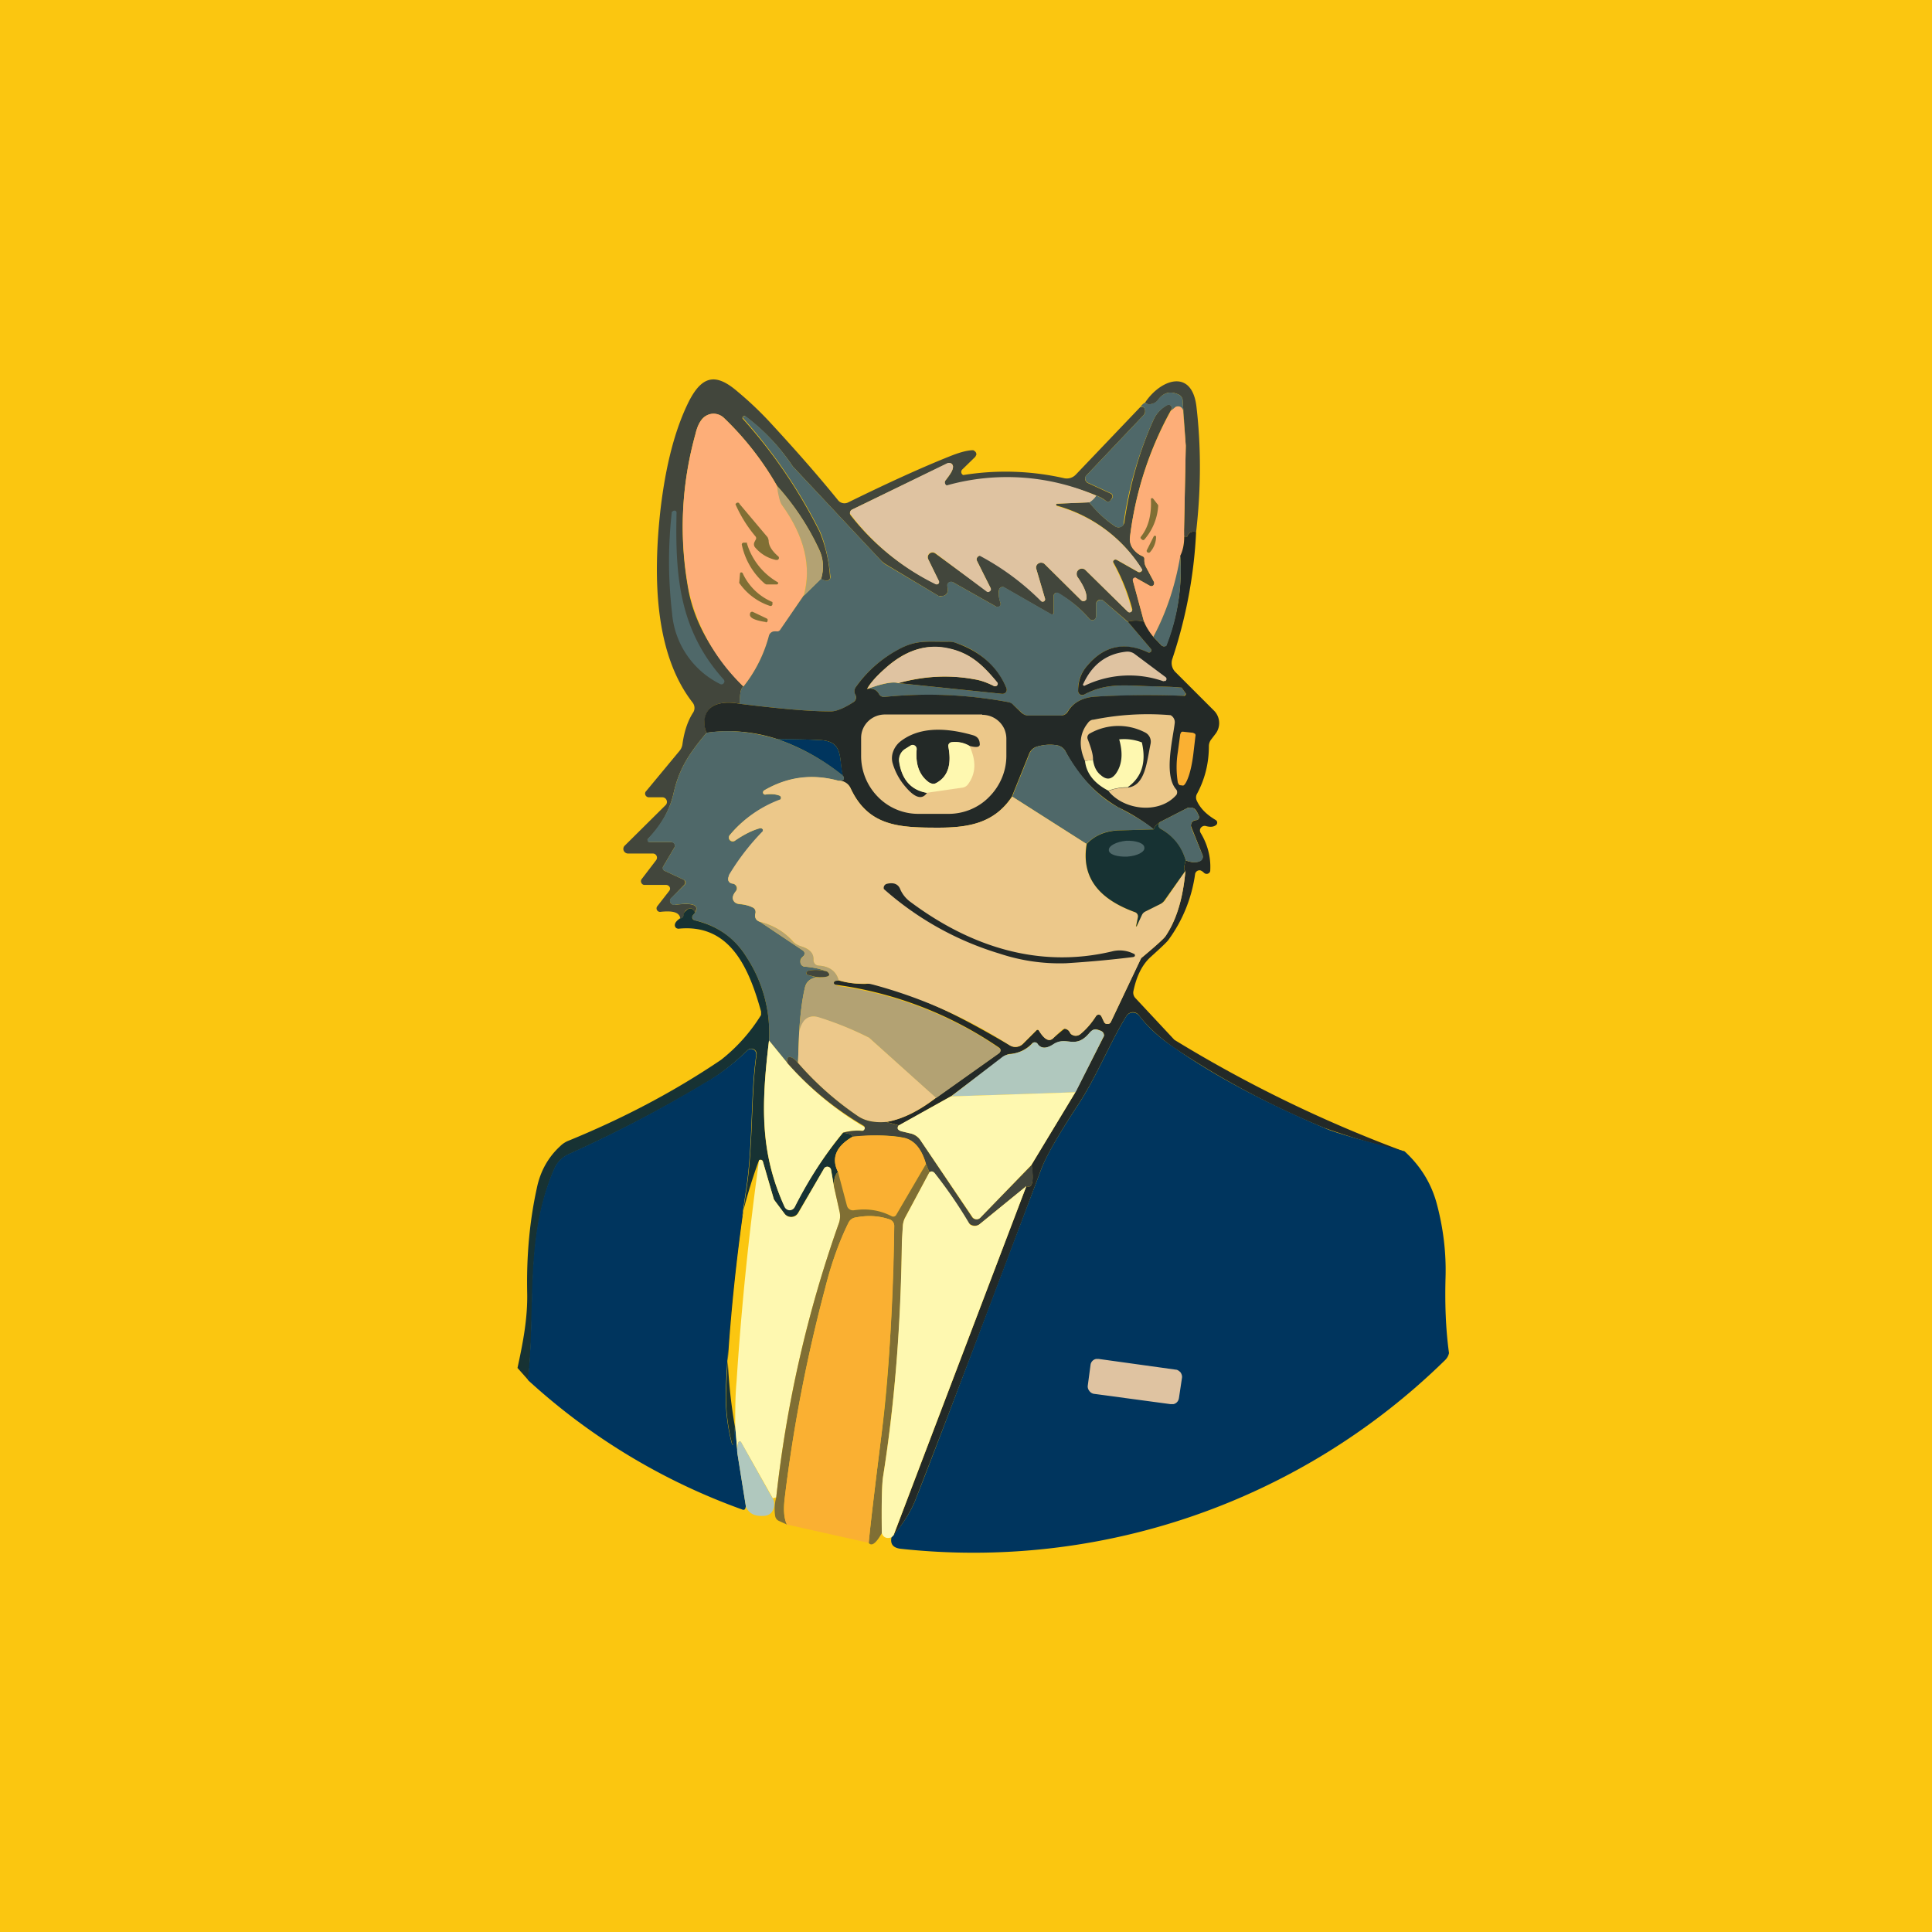
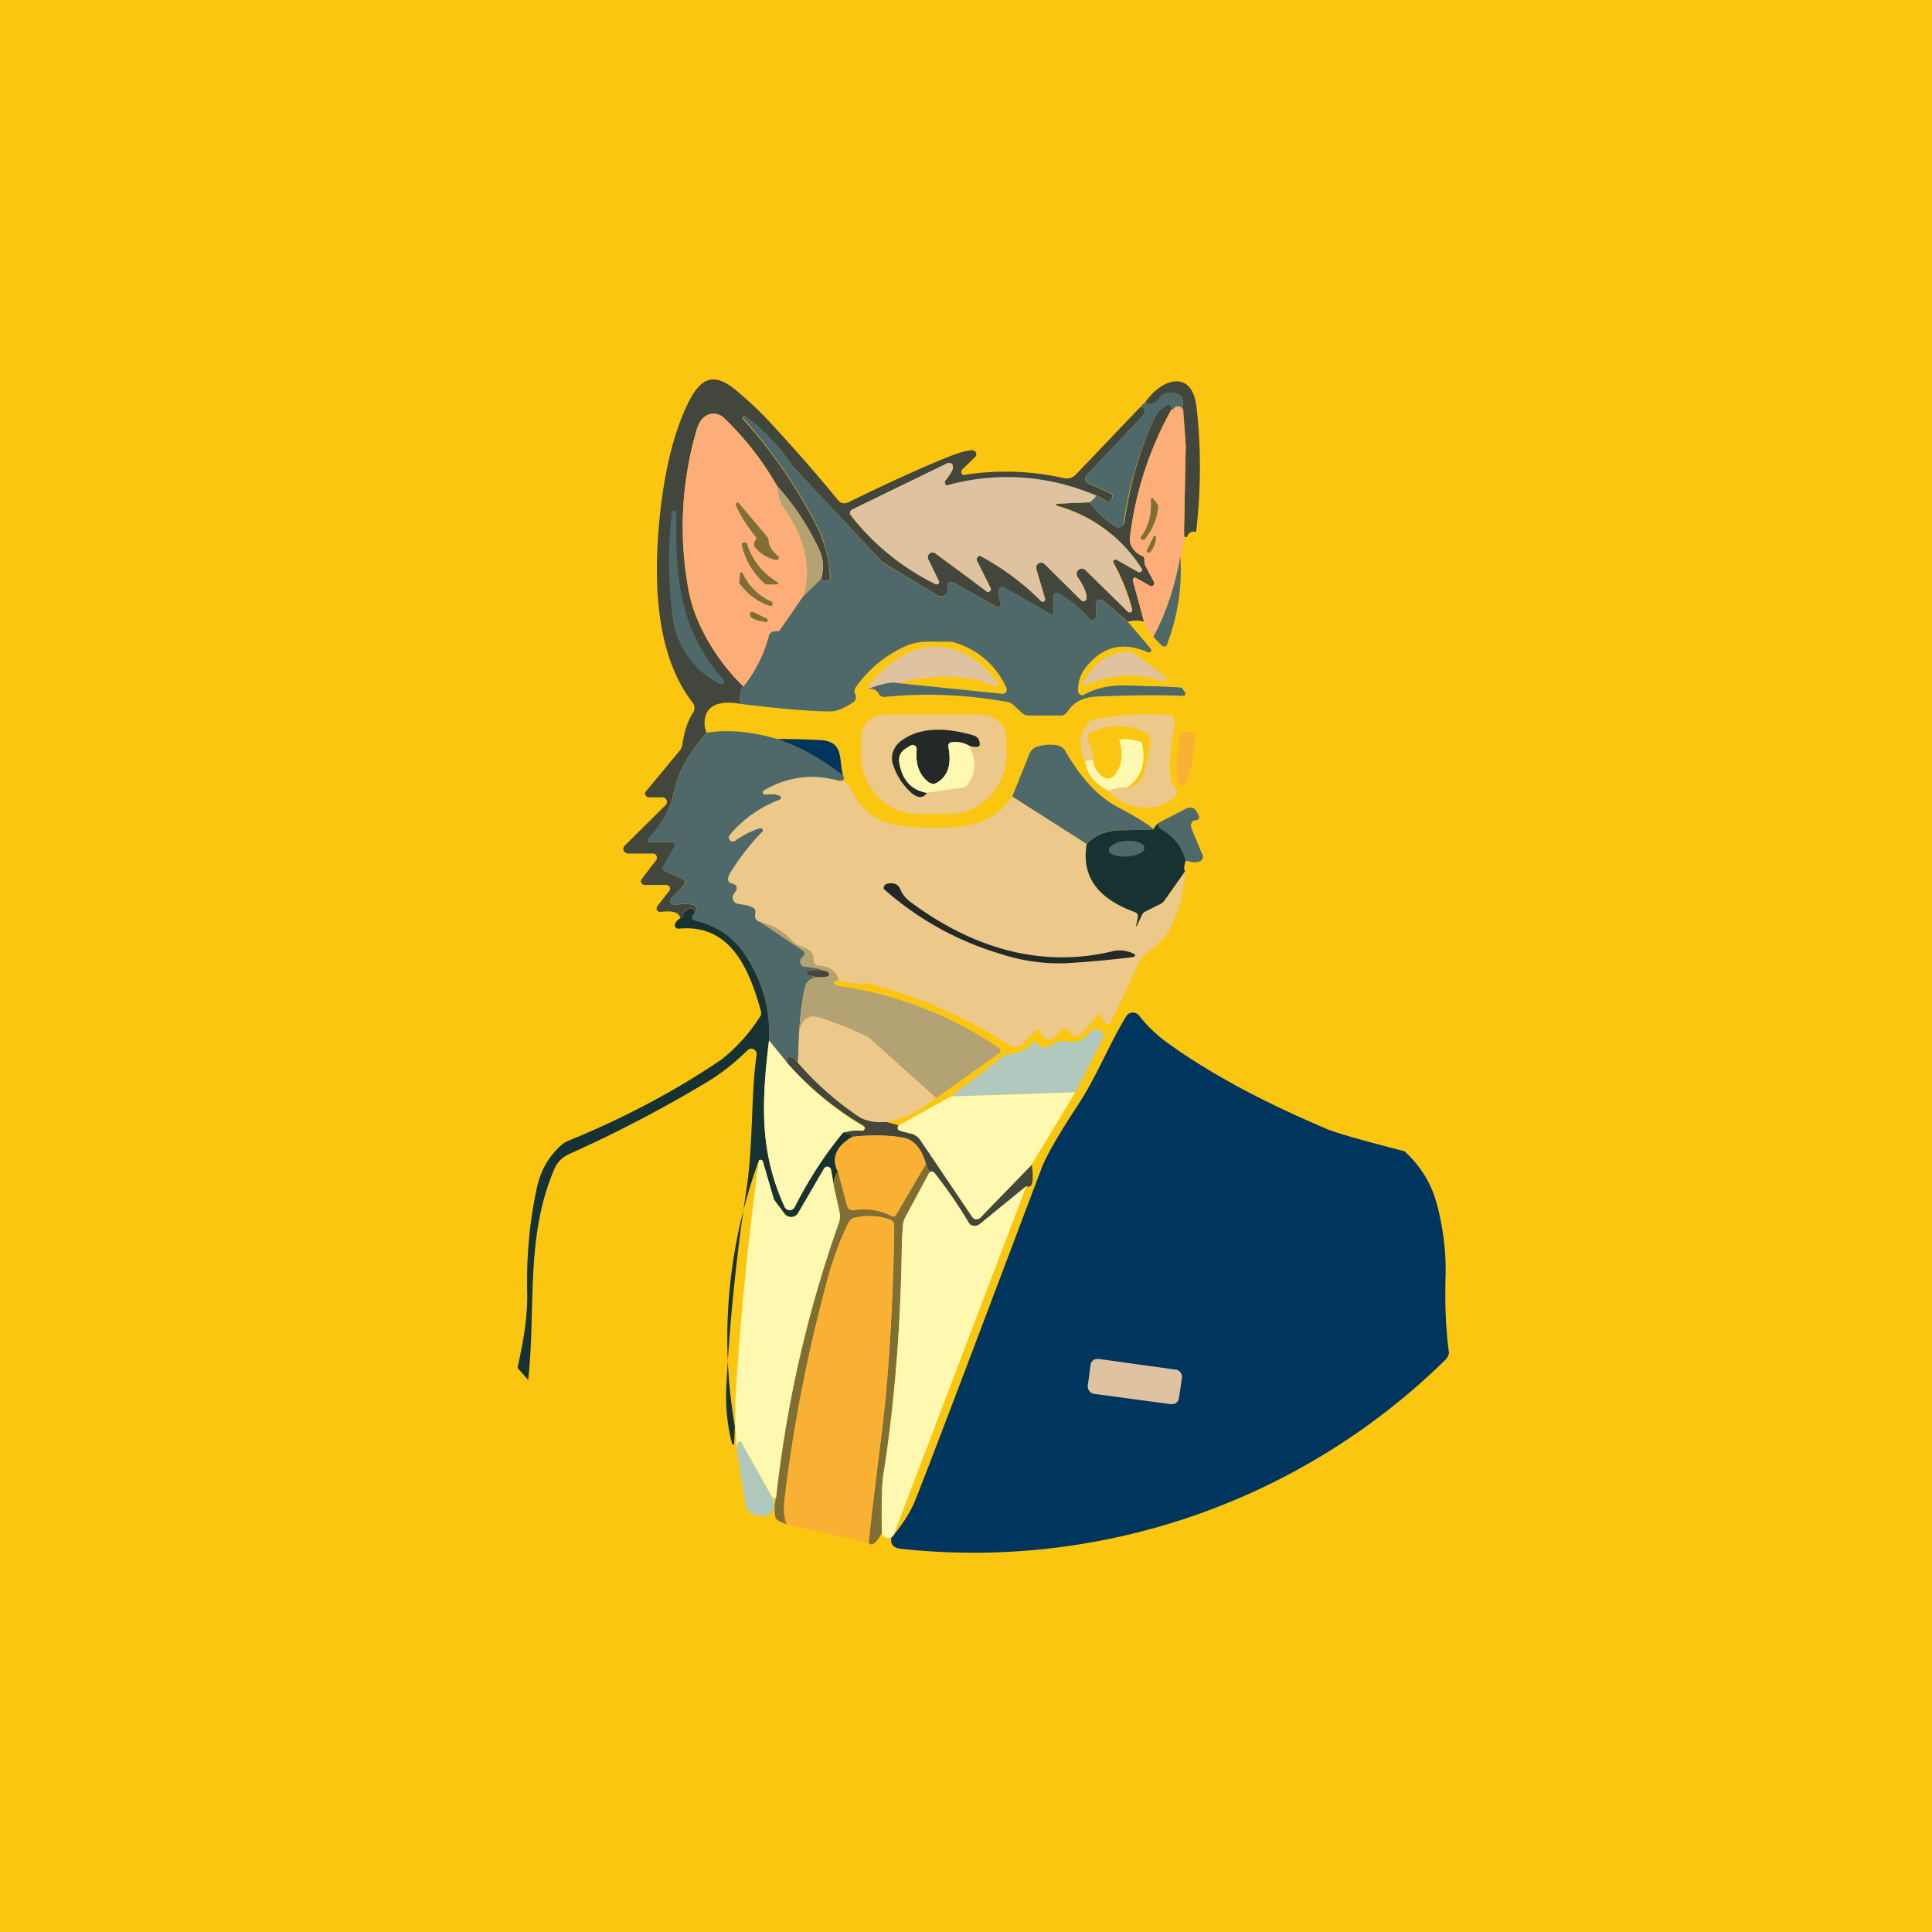
<svg xmlns="http://www.w3.org/2000/svg" width="56" height="56" viewBox="0 0 56 56">
  <path fill="#FBC610" d="M0 0h56v56H0z" />
  <path d="M33.06 11.8c.1-.02.14.04.13.15l-.03.07-1.67 1.76a.14.14 0 0 0 .04.22l.65.3a.11.11 0 0 1 .06.06.1.1 0 0 1-.02.09l-.03.05a.09.09 0 0 1-.05.04.09.09 0 0 1-.07-.01.98.98 0 0 0-.3-.17 6.46 6.46 0 0 0-3.54-.38 23.95 23.95 0 0 1-.8.1.1.1 0 0 1-.05-.1.1.1 0 0 1 .03-.06c.12-.15.2-.27.21-.36a.11.11 0 0 0-.04-.12.12.12 0 0 0-.13 0l-2.75 1.33a.12.12 0 0 0-.06.07.1.1 0 0 0 .02.1 6.93 6.93 0 0 0 2.5 2l.04-.02a.07.07 0 0 0 .01-.08l-.3-.62a.14.14 0 0 1 .03-.17.14.14 0 0 1 .18 0l1.48 1.08a.08.08 0 0 0 .09 0 .07.07 0 0 0 .02-.09l-.39-.78a.1.1 0 0 1 .02-.12.1.1 0 0 1 .13-.02 7.42 7.42 0 0 1 1.74 1.32l.05-.01a.07.07 0 0 0 .03-.08l-.25-.85a.14.14 0 0 1 .06-.17.15.15 0 0 1 .18.02l1.06 1.05a.09.09 0 0 0 .09.02l.04-.02a.09.09 0 0 0 .02-.04c.02-.15-.07-.36-.26-.64a.15.15 0 0 1 .03-.2.15.15 0 0 1 .2 0l1.23 1.21a.08.08 0 0 0 .13-.07 5.87 5.87 0 0 0-.56-1.38.08.08 0 0 1 .07-.06l.04.01.6.34a.09.09 0 0 0 .11 0 .08.08 0 0 0 0-.1 4.22 4.22 0 0 0-2.47-1.82.04.04 0 0 1 .03-.05l.93-.04c.23.28.48.52.76.7a.17.17 0 0 0 .16.01.17.17 0 0 0 .1-.13c.16-1.09.44-2.07.84-2.96a.9.9 0 0 1 .4-.44.08.08 0 0 1 .1.01c.04.04.05.1 0 .16a10.08 10.08 0 0 0-1.18 3.68c0 .1.02.21.08.3.07.1.17.18.28.23.05.02.07.05.06.1 0 .08.01.15.05.22l.23.43a.08.08 0 0 1-.02.1.09.09 0 0 1-.1.01l-.39-.22a.07.07 0 0 0-.1.04v.04l.32 1.18a.9.9 0 0 0-.47 0l-.71-.61a.13.13 0 0 0-.19.03.12.12 0 0 0-.02.06v.36a.11.11 0 0 1-.07.11.12.12 0 0 1-.13-.04 3.21 3.21 0 0 0-.92-.74.1.1 0 0 0-.06 0 .1.1 0 0 0-.05.1v.47a.05.05 0 0 1-.04.05h-.03l-1.36-.78a.1.1 0 0 0-.13.02.1.1 0 0 0-.02.04c-.03.1-.01.23.04.39a.09.09 0 0 1-.03.1.1.1 0 0 1-.1 0l-1.24-.7a.12.12 0 0 0-.17.06V17c.04.17-.02.26-.16.28l-.1-.01-1.5-.9a.74.74 0 0 1-.17-.13l-2.55-2.72a5.86 5.86 0 0 0-1.4-1.47l-.04.02a.05.05 0 0 0 0 .08c.9 1 1.63 2.09 2.22 3.27a4.05 4.05 0 0 1 .3 1.34.1.1 0 0 1-.06.06l-.04.01a.33.33 0 0 1-.16-.05c.09-.3.07-.6-.07-.88a7.52 7.52 0 0 0-1.21-1.82 8.7 8.7 0 0 0-1.53-1.96.44.44 0 0 0-.52-.07.43.43 0 0 0-.14.12c-.07.1-.13.23-.17.4a10.06 10.06 0 0 0-.2 4.56c.18.93.7 1.85 1.59 2.77-.08.05-.11.21-.1.5-.37-.07-.89-.06-1 .36a.72.72 0 0 0 .03.48c-.48.57-.8 1.03-.96 1.77a2.72 2.72 0 0 1-.75 1.32.07.07 0 0 0 .07.08h.62a.1.1 0 0 1 .09.05.1.1 0 0 1 0 .1l-.33.56a.09.09 0 0 0 0 .07.08.08 0 0 0 .04.05l.56.26a.1.1 0 0 1 .02.14l-.39.4a.11.11 0 0 0 .03.17l.06.02c.54-.07.74 0 .6.22-.06-.14-.15-.16-.27-.05a.18.18 0 0 0-.05.1c-.01.09-.05.13-.1.13-.02-.18-.2-.24-.57-.2a.1.1 0 0 1-.1-.04.1.1 0 0 1 0-.12l.35-.45a.1.1 0 0 0-.03-.15.1.1 0 0 0-.06-.02h-.62a.1.1 0 0 1-.1-.06.1.1 0 0 1 .01-.11l.42-.55a.12.12 0 0 0-.03-.17.12.12 0 0 0-.06-.02h-.73a.14.14 0 0 1-.12-.08.13.13 0 0 1 .03-.15l1.18-1.17a.13.13 0 0 0 .03-.15.13.13 0 0 0-.12-.08h-.39a.11.11 0 0 1-.1-.06.1.1 0 0 1 .02-.12l.97-1.17a.38.38 0 0 0 .08-.18c.05-.37.15-.67.3-.91a.25.25 0 0 0 0-.3c-1.11-1.42-1.15-3.64-.94-5.56.15-1.3.42-2.36.83-3.18.4-.78.81-.8 1.42-.27.3.25.6.53.9.85.74.8 1.41 1.56 2.01 2.3a.24.24 0 0 0 .29.05c1.1-.54 2.08-.99 2.93-1.33.25-.1.47-.17.66-.18.02 0 .05 0 .06.02a.11.11 0 0 1 .06.11l-.03.06-.38.37a.1.1 0 0 0 .03.16 7.68 7.68 0 0 1 2.92.09.36.36 0 0 0 .34-.1l1.88-1.97Z" fill="#42463C" />
  <path d="M34.67 15.42c-.12-.03-.2.01-.25.11a.05.05 0 0 1-.06.04.05.05 0 0 1-.04-.06v-.13l.05-2.46-.09-1.32a.2.2 0 0 0-.11-.16c-.25-.12-.45-.06-.6.15a.28.28 0 0 1-.12.1c-.11.04-.2.04-.26-.02.45-.68 1.36-1 1.49.12.14 1.2.13 2.41-.01 3.63Z" fill="#42463C" />
  <path d="m34.37 12.92-.08-1.02a.13.13 0 0 0-.03-.06.14.14 0 0 0-.13-.06.14.14 0 0 0-.07.03l-.12.1c.04-.06.03-.12-.02-.16a.08.08 0 0 0-.09 0 .9.9 0 0 0-.4.43 11.06 11.06 0 0 0-.87 3.04.17.17 0 0 1-.23.04 3.15 3.15 0 0 1-.76-.7c.1-.07.18-.14.2-.2.1.04.2.1.3.17a.09.09 0 0 0 .07.01.09.09 0 0 0 .05-.04l.04-.05a.1.1 0 0 0-.05-.16l-.65-.3a.14.14 0 0 1-.07-.16c0-.02.01-.04.03-.05l1.67-1.76a.14.14 0 0 0 .03-.07c.01-.11-.03-.17-.13-.16.04-.06.09-.1.13-.12.06.06.15.06.26.01a.28.28 0 0 0 .11-.09c.16-.21.36-.27.61-.15a.2.2 0 0 1 .11.16l.09 1.32Z" fill="#4F6869" />
  <path d="m34.37 12.92-.05 2.46c.02.29-.02.53-.1.74-.15.85-.41 1.63-.79 2.34a1.5 1.5 0 0 1-.27-.44l-.32-1.18a.07.07 0 0 1 .06-.1c.01 0 .03 0 .04.02l.39.22a.08.08 0 0 0 .12-.06v-.05l-.23-.43a.4.4 0 0 1-.05-.22c0-.05-.01-.08-.06-.1a.67.67 0 0 1-.28-.23.44.44 0 0 1-.08-.3c.16-1.3.55-2.52 1.19-3.68l.12-.1a.14.14 0 0 1 .14-.02.14.14 0 0 1 .09.11l.08 1.02ZM22.52 14.08c.05.3.1.48.14.55.66.91.87 1.8.63 2.64l-.68 1a.1.1 0 0 1-.1.04h-.06a.17.17 0 0 0-.16.12 4 4 0 0 1-.74 1.47 5.55 5.55 0 0 1-1.58-2.77c-.29-1.52-.23-3.04.19-4.55.04-.18.1-.32.17-.4a.44.44 0 0 1 .32-.19.44.44 0 0 1 .34.13 8.7 8.7 0 0 1 1.53 1.96Z" fill="#FDAE78" />
  <path d="m32.69 18.02.67.79a.07.07 0 0 1-.03.1h-.05c-.7-.31-1.28-.19-1.76.38-.19.21-.28.46-.27.74a.12.12 0 0 0 .12.12c.02 0 .04 0 .06-.02.64-.34 1.18-.26 1.87-.24a15.67 15.67 0 0 1 .95.04l.1.14a.06.06 0 0 1 0 .07.06.06 0 0 1-.05.03c-.77-.03-1.61-.02-2.52.02-.4.02-.67.17-.84.44a.23.23 0 0 1-.2.11h-.94a.27.27 0 0 1-.18-.08l-.24-.22a.33.33 0 0 0-.16-.09 12.84 12.84 0 0 0-3.58-.15.16.16 0 0 1-.16-.08c-.07-.13-.19-.18-.35-.15.46-.16.76-.22.9-.17l3.01.31a.13.13 0 0 0 .12-.05.13.13 0 0 0 .01-.12 2.36 2.36 0 0 0-1.45-1.3.64.64 0 0 0-.22-.04c-.6.01-.9-.06-1.38.19-.52.26-.96.63-1.31 1.12a.22.22 0 0 0-.03.2l.02.04a.17.17 0 0 1-.06.2c-.27.18-.49.27-.66.27-.63 0-1.51-.08-2.64-.22 0-.29.03-.45.11-.5a4 4 0 0 0 .74-1.48.17.17 0 0 1 .16-.12h.06a.1.1 0 0 0 .1-.04l.68-.99.51-.5c.06.04.11.06.16.06a.11.11 0 0 0 .08-.03.1.1 0 0 0 .03-.09c-.06-.57-.17-1-.3-1.3a14.88 14.88 0 0 0-2.24-3.3c0-.02 0-.03.02-.04a.06.06 0 0 1 .07 0 5.87 5.87 0 0 1 1.36 1.45l2.55 2.72c.05.06.1.1.17.14l1.5.89c.04.01.07.02.1.01.14-.02.2-.1.16-.28a.11.11 0 0 1 .04-.12.12.12 0 0 1 .13 0l1.24.7a.1.1 0 0 0 .13-.05v-.05a.7.7 0 0 1-.04-.4.1.1 0 0 1 .06-.06.1.1 0 0 1 .09 0l1.36.78a.05.05 0 0 0 .07-.02v-.49a.1.1 0 0 1 .05-.1.1.1 0 0 1 .1 0c.33.2.62.44.88.74a.12.12 0 0 0 .13.04.12.12 0 0 0 .07-.1v-.37a.12.12 0 0 1 .08-.1.12.12 0 0 1 .13.01l.7.61Z" fill="#4F6869" />
  <path d="M31.78 14.36a.62.62 0 0 1-.2.2l-.94.04h-.02a.04.04 0 0 0 0 .05l.01.02a4.22 4.22 0 0 1 2.48 1.84c0 .02-.01.04-.03.05a.09.09 0 0 1-.1.01l-.6-.34a.08.08 0 0 0-.1.01.08.08 0 0 0-.01.09 5.87 5.87 0 0 1 .54 1.38.08.08 0 0 1-.08.04.08.08 0 0 1-.04-.02l-1.22-1.2a.15.15 0 0 0-.26.08c0 .04 0 .08.02.11.2.28.28.49.26.64a.08.08 0 0 1-.06.06.09.09 0 0 1-.09-.02l-1.06-1.05a.15.15 0 0 0-.24.05.14.14 0 0 0 0 .1l.25.85a.07.07 0 0 1-.03.08.07.07 0 0 1-.09-.01 7.42 7.42 0 0 0-1.77-1.31.1.1 0 0 0-.06.03.1.1 0 0 0-.02.12l.39.78a.07.07 0 0 1-.02.1.07.07 0 0 1-.1 0l-1.47-1.1a.14.14 0 0 0-.18 0 .14.14 0 0 0-.03.18l.3.61a.07.07 0 0 1-.01.09.08.08 0 0 1-.09.01 6.93 6.93 0 0 1-2.47-2.04v-.05a.11.11 0 0 1 .06-.07l2.75-1.34a.13.13 0 0 1 .13.01.12.12 0 0 1 .04.12c-.01.09-.09.2-.21.36a.1.1 0 0 0 .03.15 6.46 6.46 0 0 1 4.34.3Z" fill="#DFC3A1" />
  <path d="m23.8 16.78-.5.49c.23-.85.02-1.73-.64-2.64-.05-.07-.1-.25-.14-.55.49.54.9 1.15 1.21 1.82.14.29.16.58.07.88Z" fill="#B3A273" />
-   <path d="M34.32 15.38v.13l.01.04a.05.05 0 0 0 .07.01s.02-.01.02-.03c.05-.1.13-.14.25-.11a13.64 13.64 0 0 1-.69 3.68.37.37 0 0 0 .1.39l1.1 1.1a.51.51 0 0 1 .06.67l-.13.17a.32.32 0 0 0-.07.2c0 .5-.12.97-.35 1.39a.22.22 0 0 0 0 .19c.1.22.28.4.55.56a.09.09 0 0 1 .03.12.1.1 0 0 1-.03.03c-.07.05-.16.06-.3.02a.14.14 0 0 0-.13.05.13.13 0 0 0-.01.15c.2.33.3.7.28 1.08a.1.1 0 0 1-.06.1.11.11 0 0 1-.12-.02.32.32 0 0 0-.1-.07.13.13 0 0 0-.16.11 4.2 4.2 0 0 1-.77 1.9c-.04.06-.22.23-.52.5-.25.23-.41.56-.5 1a.23.23 0 0 0 .07.2l1.12 1.2a38.13 38.13 0 0 0 6.67 3.24 22.03 22.03 0 0 1-2.33-.69A24.72 24.72 0 0 1 34 30.35c-.42-.3-.74-.6-.98-.91a.22.22 0 0 0-.19-.1.23.23 0 0 0-.18.11c-.49.79-.86 1.75-1.4 2.57-.57.87-.93 1.5-1.07 1.87a756.61 756.61 0 0 1-3.66 9.62c-.12.29-.32.62-.62 1l3.85-10.13c.17.08.22-.13.15-.62l1.27-2.1.81-1.59a.14.14 0 0 0 .02-.06c0-.03 0-.05-.02-.07-.01-.04-.08-.07-.18-.1-.08-.02-.15.02-.23.11-.41.48-.65.07-1.03.32-.2.13-.36.13-.46 0a.1.1 0 0 0-.13-.05.1.1 0 0 0-.04.03.97.97 0 0 1-.65.3.42.42 0 0 0-.2.1l-1.5 1.13-1.5.84-.37-.1c.47-.08.95-.32 1.44-.7l1.83-1.3a.1.1 0 0 0 .04-.08.1.1 0 0 0-.05-.08 10.96 10.96 0 0 0-4.75-1.82.06.06 0 0 1-.03-.06.06.06 0 0 1 .05-.05l.09-.01c.24.07.5.1.77.1a.7.7 0 0 1 .19 0c1.43.33 2.72 1.03 4 1.78a.31.31 0 0 0 .38-.04l.4-.4a.04.04 0 0 1 .06 0c.16.27.3.35.42.23a8.18 8.18 0 0 1 .32-.27c.02 0 .05 0 .07.02.04.01.07.04.1.09 0 .02.02.05.05.06a.2.2 0 0 0 .08.03.21.21 0 0 0 .17-.05c.17-.14.32-.31.45-.52a.09.09 0 0 1 .08-.04.09.09 0 0 1 .07.04l.08.17a.1.1 0 0 0 .1.06.1.1 0 0 0 .1-.06l.87-1.84.01-.01c.42-.35.65-.56.7-.63.32-.47.51-1.1.58-1.9-.05 0-.05-.1.01-.3.16.06.3.07.4.02a.14.14 0 0 0 .08-.19l-.32-.8-.01-.03c0-.1.05-.16.17-.17a.09.09 0 0 0 .06-.05.08.08 0 0 0 0-.07c-.05-.12-.1-.2-.15-.22a.2.2 0 0 0-.1-.02c-.04 0-.07 0-.1.02l-.78.4c-.1.07-.16.14-.18.21a5.47 5.47 0 0 0-1.03-.64 3.95 3.95 0 0 1-1.53-1.63.35.35 0 0 0-.26-.17c-.2-.03-.38-.01-.56.04a.35.35 0 0 0-.23.21l-.5 1.24c-.5.76-1.22.9-2.13.9-1.12 0-2.02-.03-2.54-1.13a.4.4 0 0 0-.36-.23c.05.01.1 0 .13-.02.04-.03.04-.07 0-.12-.13-.47.06-1.02-.69-1.04-.4-.02-.81-.02-1.22-.03a4.52 4.52 0 0 0-2.04-.18.72.72 0 0 1-.04-.48c.12-.42.64-.43 1-.36 1.13.14 2 .22 2.64.22.17 0 .4-.1.66-.27a.16.16 0 0 0 .06-.2l-.02-.04a.21.21 0 0 1 .03-.2c.35-.49.79-.86 1.3-1.12.49-.25.8-.18 1.39-.19.07 0 .15.01.22.04.7.25 1.19.68 1.45 1.3a.13.13 0 0 1-.01.12.13.13 0 0 1-.12.05l-3-.31c.75-.2 1.48-.25 2.2-.11.2.03.38.1.58.2a.07.07 0 0 0 .08-.03.07.07 0 0 0 0-.08c-.44-.54-.82-.89-1.51-1-.6-.11-1.2.1-1.76.62-.27.24-.43.44-.5.57.16-.03.28.02.35.15a.16.16 0 0 0 .16.08c1.21-.12 2.4-.07 3.58.15.06.01.12.04.16.09l.23.22c.06.05.12.08.2.08h.94a.23.23 0 0 0 .2-.11c.16-.27.43-.42.83-.44a26.64 26.64 0 0 1 2.55-.02.06.06 0 0 0 .04-.07l-.02-.03-.1-.14h-.02c-.18-.02-.49-.03-.93-.04-.69-.02-1.23-.1-1.87.24a.12.12 0 0 1-.18-.1c0-.28.08-.53.27-.74.48-.57 1.07-.7 1.76-.38a.07.07 0 0 0 .08-.02.07.07 0 0 0 0-.08l-.67-.79a.9.9 0 0 1 .47 0c.05.13.14.28.27.44l.24.25a.1.1 0 0 0 .13 0 5.93 5.93 0 0 0 .41-2.6c.1-.2.13-.44.11-.73Z" fill="#232927" />
  <path d="M34.21 16.12a5.94 5.94 0 0 1-.4 2.6.1.1 0 0 1-.1.01.1.1 0 0 1-.04-.02l-.24-.25c.38-.71.64-1.5.78-2.34Z" fill="#4F6869" />
  <path d="M26.04 19.8c-.15-.05-.45 0-.9.17.06-.13.22-.33.49-.57.57-.52 1.15-.73 1.76-.63.69.12 1.07.47 1.51 1a.07.07 0 0 1-.04.12h-.04c-.2-.1-.38-.17-.57-.2a4.84 4.84 0 0 0-2.21.11Z" fill="#DFC3A1" />
  <path d="M22.52 21.42c.7.25 1.35.6 1.92 1.07.03.05.03.09 0 .12-.04.03-.09.03-.14.02-.76-.2-1.47-.11-2.15.28a.07.07 0 0 0-.03.08c0 .01.01.03.03.03 0 .01.02.02.04.01.16-.02.3-.01.4.03a.07.07 0 0 1 .05.07.07.07 0 0 1-.05.07c-.6.24-1.08.57-1.44 1.01a.11.11 0 0 0 .08.18c.02 0 .05 0 .07-.02.26-.18.5-.3.71-.36a.08.08 0 0 1 .1.03.07.07 0 0 1-.02.1 6.87 6.87 0 0 0-.98 1.3v.08l.04.06.07.03c.05 0 .08.02.1.05a.13.13 0 0 1 .01.17c-.08.1-.1.18-.08.25.03.08.1.12.2.13.14.01.26.04.36.09a.14.14 0 0 1 .09.16c-.04.13.01.22.13.26l1.24.83a.1.1 0 0 1 .04.13c0 .02-.02.03-.03.04-.06.05-.09.1-.08.16 0 .04.01.07.04.1s.06.04.1.04c.23.02.44.06.63.14a1.08 1.08 0 0 0-.55-.02.07.07 0 0 0-.03.02l-.02.04a.06.06 0 0 0 .05.06l.24.07c-.18.03-.3.14-.33.3-.08.34-.14.8-.17 1.38l-.03.8a.52.52 0 0 0-.17-.15c-.06-.03-.1-.03-.13.01-.02.03-.02.08-.01.14l-.53-.65a4 4 0 0 0-.64-2.4 2.34 2.34 0 0 0-1.5-1.08.1.1 0 0 1-.08-.12.1.1 0 0 1 .02-.04l.06-.07c.13-.22-.07-.3-.6-.22a.12.12 0 0 1-.12-.07.11.11 0 0 1 .02-.13l.4-.39a.1.1 0 0 0 .02-.08.1.1 0 0 0-.05-.06l-.56-.26a.08.08 0 0 1-.05-.05.08.08 0 0 1 .01-.07l.33-.56a.1.1 0 0 0-.04-.13.1.1 0 0 0-.05-.02h-.66a.07.07 0 0 1-.01-.11c.39-.42.63-.85.73-1.29.16-.74.48-1.2.96-1.77.62-.1 1.3-.04 2.04.18Z" fill="#4F6869" />
  <path d="M24.44 22.49a6.31 6.31 0 0 0-1.92-1.07c.41 0 .82.01 1.22.03.75.02.56.57.7 1.04Z" fill="#00355E" />
  <path d="m33.44 24.04-1 .03c-.37 0-.69.13-.95.39l-2.15-1.37.5-1.24a.36.36 0 0 1 .22-.21c.18-.05.36-.07.56-.04a.35.35 0 0 1 .26.17c.45.79.96 1.33 1.53 1.63.51.27.86.48 1.03.64Z" fill="#4F6869" />
  <path d="M24.3 22.63c.15-.01.3.08.36.23.52 1.1 1.42 1.13 2.54 1.13.9 0 1.62-.14 2.14-.9l2.15 1.37c-.15.93.32 1.59 1.4 1.98.04.01.06.03.08.06.01.03.02.06.01.1l-.06.25h.03l.01-.03.13-.3a.21.21 0 0 1 .1-.1l.45-.22c.05-.02.1-.06.13-.1l.59-.86c-.07.8-.26 1.43-.58 1.9-.05.07-.28.28-.7.63l-.88 1.85a.1.1 0 0 1-.1.06.1.1 0 0 1-.1-.06l-.08-.17a.09.09 0 0 0-.07-.04.09.09 0 0 0-.08.04c-.13.2-.28.38-.45.52a.22.22 0 0 1-.17.05.2.2 0 0 1-.08-.03.18.18 0 0 1-.06-.06.22.22 0 0 0-.09-.1.13.13 0 0 0-.14.02 8.3 8.3 0 0 0-.25.24c-.12.12-.26.04-.42-.22a.04.04 0 0 0-.03-.02h-.03l-.4.4a.31.31 0 0 1-.38.05 14.04 14.04 0 0 0-4-1.77.71.71 0 0 0-.19-.02 2.2 2.2 0 0 1-.77-.1c-.08-.26-.27-.4-.57-.42a.17.17 0 0 1-.12-.05.17.17 0 0 1-.04-.12c0-.19-.11-.32-.36-.39a.47.47 0 0 1-.22-.13c-.27-.3-.6-.49-.97-.58-.12-.04-.17-.13-.13-.26 0-.03 0-.07-.02-.1a.14.14 0 0 0-.07-.06c-.1-.05-.22-.08-.36-.1-.1 0-.17-.04-.2-.12-.03-.07 0-.15.08-.25a.13.13 0 0 0 0-.17.18.18 0 0 0-.11-.05.13.13 0 0 1-.07-.03.14.14 0 0 1-.04-.06.17.17 0 0 1 0-.08l.02-.08a6.87 6.87 0 0 1 .98-1.27v-.05a.08.08 0 0 0-.09-.03c-.22.06-.46.18-.72.36a.12.12 0 0 1-.14-.02.11.11 0 0 1-.01-.14 3.46 3.46 0 0 1 1.47-1.04.07.07 0 0 0-.03-.11.77.77 0 0 0-.4-.03.07.07 0 0 1-.07-.04.07.07 0 0 1 .03-.08c.68-.4 1.4-.49 2.15-.28Z" fill="#ECC88A" />
  <path d="M34.37 24.94a1.57 1.57 0 0 0-.75-.93.1.1 0 0 1-.04-.05v-.06l.04-.07.78-.4a.23.23 0 0 1 .1-.02.2.2 0 0 1 .1.02c.04.03.1.1.15.22a.08.08 0 0 1 0 .07.09.09 0 0 1-.06.05c-.12 0-.17.07-.17.17v.03l.33.8a.14.14 0 0 1-.08.2c-.1.04-.24.03-.4-.03Z" fill="#4F6869" />
  <path d="M33.62 23.83a.25.25 0 0 0-.04.07v.06l.04.05c.38.21.63.52.75.93-.06.2-.06.3-.01.3l-.6.85a.34.34 0 0 1-.12.11l-.44.22a.21.21 0 0 0-.1.1l-.14.3-.01.03h-.02l.05-.25a.13.13 0 0 0-.08-.16c-1.1-.4-1.56-1.05-1.4-1.98.25-.26.57-.38.94-.39l1-.03c.02-.07.08-.14.18-.21ZM20.15 26.45l-.06.07a.1.1 0 0 0-.02.1.1.1 0 0 0 .08.06c.66.16 1.16.52 1.5 1.08a4 4 0 0 1 .64 2.4c-.23 1.9-.26 3.27.45 4.81a.17.17 0 0 0 .15.1.17.17 0 0 0 .15-.1c.38-.76.85-1.48 1.4-2.14.2.03.28.07.27.12-.48.28-.62.62-.42 1.02-.08.07-.12.2-.12.4l-.08-.46a.11.11 0 0 0-.16-.08.11.11 0 0 0-.05.05l-.75 1.28a.23.23 0 0 1-.19.11.24.24 0 0 1-.2-.09l-.27-.36a.19.19 0 0 1-.04-.06l-.32-1.1a.07.07 0 0 0-.02-.03.07.07 0 0 0-.09 0 14.96 14.96 0 0 0-.7 7.71l-.02.51-.01.02h-.02a.03.03 0 0 1-.03-.02 5.43 5.43 0 0 1-.17-1.6c.09-1.83.28-3.74.58-5.73.21-1.37.13-2.76.3-3.95a.15.15 0 0 0-.09-.16.15.15 0 0 0-.17.03c-.39.38-.77.68-1.17.92a37.8 37.8 0 0 1-4 2.09.83.83 0 0 0-.43.43c-.85 1.98-.53 4.01-.76 6.12l-.31-.35c.16-.74.3-1.45.28-2.21-.02-1.09.08-2.09.28-3 .1-.49.33-.9.68-1.22.06-.06.12-.1.2-.14 1.62-.66 3.1-1.44 4.46-2.36a4.97 4.97 0 0 0 1.16-1.3v-.1c-.34-1.22-.88-2.56-2.4-2.4l-.04-.01a.09.09 0 0 1-.05-.05.1.1 0 0 1-.01-.04c0-.07.05-.13.15-.2.06 0 .1-.03.1-.11.01-.04.03-.08.06-.1.12-.12.2-.1.28.04Z" fill="#173233" />
  <path d="m24.3 28.42-.08.01a.06.06 0 0 0-.05.05v.03l.03.03.1.04a10.96 10.96 0 0 1 4.69 1.82.1.1 0 0 1 0 .09.1.1 0 0 1-.03.04l-1.83 1.3-1.94-1.75a9.5 9.5 0 0 0-1.47-.59c-.17-.05-.3-.02-.4.1a.72.72 0 0 0-.16.42c.03-.58.09-1.04.17-1.38.04-.16.15-.27.33-.3.36 0 .46-.05.31-.17-.19-.08-.4-.12-.63-.14a.15.15 0 0 1-.1-.04.15.15 0 0 1-.04-.1c0-.05.02-.1.08-.16a.11.11 0 0 0 .04-.09.1.1 0 0 0-.05-.08l-1.24-.83c.38.1.7.28.96.58.06.06.14.1.23.13.25.08.37.2.36.39a.16.16 0 0 0 .1.16l.06.01c.3.02.5.16.57.43Z" fill="#B3A273" />
  <path d="M23.97 28.16c.15.12.04.18-.31.16l-.24-.06a.06.06 0 0 1-.03-.1l.03-.02c.18-.04.37-.03.55.02Z" fill="#42463C" />
  <path d="M40.71 33.37c.46.42.77.92.93 1.5.2.74.28 1.46.26 2.15-.02.74 0 1.47.1 2.2a.4.4 0 0 1-.11.2 19.52 19.52 0 0 1-15.8 5.47c-.2-.03-.29-.13-.25-.33l.06-.06c.3-.37.5-.7.62-.99.59-1.49 1.8-4.7 3.66-9.62.14-.38.5-1 1.07-1.87.54-.82.91-1.78 1.4-2.57a.22.22 0 0 1 .18-.1.23.23 0 0 1 .19.09c.24.31.56.62.98.9 1.16.82 2.62 1.6 4.38 2.35.3.14 1.09.36 2.33.68Z" fill="#00355E" />
  <path d="M27.13 31.82c-.5.38-.97.62-1.44.7-.34.03-.61-.03-.81-.16a8.96 8.96 0 0 1-1.75-1.55l.03-.8a.72.72 0 0 1 .15-.43c.1-.11.24-.14.4-.1a9.49 9.49 0 0 1 1.48.6l1.94 1.74Z" fill="#ECC88A" />
  <path d="m31.17 31.66-3.6.12 1.48-1.14a.42.42 0 0 1 .21-.08c.28-.03.5-.14.65-.3a.1.1 0 0 1 .17 0c.1.14.25.14.46 0 .38-.24.62.17 1.03-.31.08-.1.15-.13.23-.1.1.02.17.05.18.1L32 30c0 .02 0 .04-.02.06l-.8 1.59Z" fill="#B0C8BE" />
  <path d="M22.82 30.81a9 9 0 0 0 2.24 1.86.08.08 0 0 1-.03.1.08.08 0 0 1-.05 0c-.15-.01-.33 0-.55.06-.54.66-1 1.38-1.39 2.15a.17.17 0 0 1-.15.1.17.17 0 0 1-.15-.1c-.7-1.55-.68-2.92-.45-4.82l.53.65Z" fill="#FEF8B0" />
-   <path d="m21.31 41.34.07.82.24 1.5-.02.07a.06.06 0 0 1-.03.03.06.06 0 0 1-.04 0A18.37 18.37 0 0 1 15.3 40c.23-2.11-.1-4.14.76-6.12a.83.83 0 0 1 .42-.43 37.78 37.78 0 0 0 4.01-2.1c.4-.23.78-.53 1.17-.9a.15.15 0 0 1 .24.03c.02.03.02.06.02.1-.17 1.18-.09 2.57-.3 3.94-.3 2-.5 3.9-.58 5.72a5.43 5.43 0 0 0 .18 1.63h.04v-.02l.04-.5Z" fill="#00355E" />
  <path d="M23.13 30.81a8.96 8.96 0 0 0 1.75 1.55c.2.13.47.19.81.16l.36.1c-.03.03-.04.07-.02.1 0 .03.04.05.1.07l.29.07c.1.03.2.1.26.19l1.5 2.23a.14.14 0 0 0 .12.06.15.15 0 0 0 .11-.04l1.5-1.54c.06.5.01.7-.16.62l-1.35 1.1a.24.24 0 0 1-.35-.07c-.26-.44-.58-.91-.96-1.4-.05-.06-.1-.07-.15-.03l-.1-.24c-.12-.42-.32-.67-.6-.75-.3-.08-.8-.1-1.53-.04.01-.05-.08-.09-.28-.12.22-.05.4-.07.55-.05a.08.08 0 0 0 .08-.05.08.08 0 0 0-.03-.1 9 9 0 0 1-2.21-1.82c-.01-.06 0-.1.01-.14.02-.04.07-.04.13-.01s.11.08.17.15Z" fill="#42463C" />
  <path d="m31.17 31.66-1.27 2.1-1.49 1.54a.14.14 0 0 1-.11.04.15.15 0 0 1-.11-.06l-1.51-2.23a.45.45 0 0 0-.26-.19l-.3-.07c-.05-.02-.08-.04-.1-.07 0-.03 0-.07.03-.1l1.51-.84 3.61-.12Z" fill="#FEF8B0" />
  <path d="M24.7 32.95a5.09 5.09 0 0 1 1.54.04c.28.08.48.33.6.75l-.86 1.47a.1.1 0 0 1-.14.04 1.7 1.7 0 0 0-1.09-.17.18.18 0 0 1-.2-.13l-.26-.98c-.2-.4-.06-.74.42-1.02Z" fill="#FAB032" />
  <path d="m24.17 34.38.17.76c.02.11.01.22-.03.33a34.97 34.97 0 0 0-1.81 7.93l-.1.03-.92-1.63-.02-.02h-.02a.05.05 0 0 0-.04.03.73.73 0 0 0-.02.35l-.07-.82c0-.43 0-.87.04-1.3a87.96 87.96 0 0 1 .65-6.4.07.07 0 0 1 .11.02l.32 1.1.04.06.27.36a.24.24 0 0 0 .2.1.24.24 0 0 0 .2-.12l.74-1.28a.11.11 0 0 1 .12-.06.11.11 0 0 1 .09.1l.08.46Z" fill="#FEF8B0" />
  <path d="m26.94 33.98-.7 1.3a.66.66 0 0 0-.07.24l-.03.59a46.82 46.82 0 0 1-.54 6.67c-.04.24-.05.8-.04 1.66-.17.3-.3.39-.38.28.05-.54.18-1.61.38-3.22.2-1.53.31-3.52.36-5.96a.2.2 0 0 0-.15-.2c-.3-.1-.62-.12-.98-.05a.27.27 0 0 0-.19.14 9.62 9.62 0 0 0-.68 1.9 44.4 44.4 0 0 0-1.17 6.06c-.05.35-.03.62.06.8l-.22-.1a.19.19 0 0 1-.12-.14c-.03-.18-.02-.37.03-.55.3-2.72.9-5.36 1.81-7.93.04-.1.05-.22.03-.33l-.17-.76c0-.2.04-.34.12-.41l.26.98a.18.18 0 0 0 .2.13c.4-.06.76 0 1.09.17a.1.1 0 0 0 .14-.04l.86-1.47.1.24Z" fill="#806F34" />
  <path d="M29.75 34.38 25.9 44.5l-.06.06c-.14.05-.24 0-.28-.12-.01-.87 0-1.42.04-1.66.31-1.93.5-4.15.54-6.67 0-.2.02-.4.03-.59.01-.08.03-.16.07-.23l.7-1.31c.06-.04.1-.03.15.02a13.14 13.14 0 0 1 1.02 1.49.23.23 0 0 0 .29-.01l1.35-1.1Z" fill="#FEF8B0" />
  <path d="m25.18 44.72-2.37-.53c-.09-.18-.1-.45-.06-.8.24-2 .63-4.03 1.17-6.06.2-.78.43-1.41.68-1.9a.27.27 0 0 1 .2-.14c.35-.07.67-.05.97.05a.2.2 0 0 1 .15.2 57.84 57.84 0 0 1-.36 5.96c-.2 1.6-.33 2.68-.38 3.22Z" fill="#FAB032" />
  <path d="M22.4 43.43a.4.4 0 0 1 0 .35c-.05.1-.14.16-.29.16-.25.01-.41-.08-.49-.27l-.24-1.5a.73.73 0 0 1 .02-.36.05.05 0 0 1 .06-.03l.02.02.91 1.63Z" fill="#B0C8BE" />
  <path d="M19.47 14.87v-.03l.03-.02a.07.07 0 0 1 .05-.02h.01a.06.06 0 0 1 .05.07c-.04 1.83.08 3.4 1.37 4.83a.08.08 0 0 1 0 .1.08.08 0 0 1-.1.03 2.52 2.52 0 0 1-1.4-2.06c-.11-.95-.12-1.91-.01-2.9Z" fill="#4F6869" />
  <path d="m33.43 14.46.14.18v.04a1.64 1.64 0 0 1-.41.97.06.06 0 0 1-.07-.02l-.03-.03v-.03c.22-.27.32-.63.3-1.09a.03.03 0 0 1 .03-.04h.02l.02.02ZM33.24 15.95l.2-.4a.04.04 0 0 1 .07 0v.02a.69.69 0 0 1-.18.44.06.06 0 0 1-.07 0 .05.05 0 0 1-.02-.06ZM21.43 14.6l.8.95c.03.03.04.07.05.12 0 .15.1.3.27.45a.06.06 0 0 1-.02.11h-.04a1.08 1.08 0 0 1-.6-.36.14.14 0 0 1-.02-.16l.03-.06a.08.08 0 0 0 0-.1 3.84 3.84 0 0 1-.58-.93c0-.02.02-.03.03-.04a.06.06 0 0 1 .08.01ZM22.51 16.94h-.3l-.04-.02a2.05 2.05 0 0 1-.67-1.14l.01-.03.03-.02h.11v.02a1.94 1.94 0 0 0 .9 1.13.04.04 0 0 1-.04.06ZM21.45 16.62l.01-.02a.04.04 0 0 1 .05 0h.01a1.65 1.65 0 0 0 .87.85v.07a.06.06 0 0 1-.03.04.06.06 0 0 1-.05 0 1.75 1.75 0 0 1-.88-.66.06.06 0 0 1 0-.04l.02-.24ZM22.2 18.03c-.34-.05-.49-.13-.46-.24a.06.06 0 0 1 .03-.05.06.06 0 0 1 .06 0l.4.19.02.02V18a.06.06 0 0 1-.06.04Z" fill="#806F34" />
  <path d="M33.73 19.75a2.98 2.98 0 0 0-2.3.13l-.03-.01a.04.04 0 0 1 0-.05c.26-.56.67-.87 1.24-.93.08-.01.17.01.24.06l.91.68a.07.07 0 0 1-.01.11h-.05Z" fill="#DFC3A1" />
  <path d="M28.47 20.72a.7.7 0 0 1 .65.43c.03.08.05.17.05.26v.5c0 .44-.18.87-.5 1.19-.3.31-.73.49-1.17.49h-.89a1.63 1.63 0 0 1-1.17-.5 1.69 1.69 0 0 1-.48-1.2v-.5c0-.18.07-.35.2-.48a.7.7 0 0 1 .5-.2h2.81ZM32.13 22.93c.15-.07.34-.1.54-.1.53-.04.57-.76.68-1.27a.3.3 0 0 0-.16-.33 1.68 1.68 0 0 0-1.6.03.13.13 0 0 0-.06.17c.1.26.16.46.15.59l-.23.04c-.19-.43-.16-.8.08-1.1.04-.06.1-.1.17-.1a7.85 7.85 0 0 1 2.23-.13.23.23 0 0 1 .12.23c-.06.5-.32 1.5.04 1.92.02.02.03.05.03.08 0 .04-.01.07-.03.09-.5.56-1.52.43-1.96-.12Z" fill="#ECC88A" />
  <path d="m34.58 21.24.06.03c.01.02.02.04.01.07l-.06.51c-.03.25-.08.49-.14.66-.06.17-.12.26-.16.26l-.08-.01c-.03 0-.05-.03-.07-.08a2.74 2.74 0 0 1 0-.88l.07-.52.03-.06a.09.09 0 0 1 .06-.01l.28.03Z" fill="#FAB032" />
  <path d="M32.67 22.82c-.2 0-.39.04-.54.1-.41-.21-.64-.5-.68-.86l.23-.04c.03.2.1.35.23.45.16.14.3.13.43-.04.18-.25.22-.58.1-1h.01a1.42 1.42 0 0 1 .65.09v.01c.13.58-.01 1.01-.43 1.3Z" fill="#FEF8B0" />
  <path d="M32.85 27.74c-.64.08-1.3.14-1.95.18a5.52 5.52 0 0 1-1.93-.28 8.92 8.92 0 0 1-3.35-1.87.12.12 0 0 1 .03-.12.12.12 0 0 1 .05-.03c.2-.05.34 0 .4.17a.9.9 0 0 0 .3.36c1.72 1.28 3.7 1.93 5.82 1.43a.9.9 0 0 1 .65.07c.01 0 .02 0 .02.02a.05.05 0 0 1 0 .05l-.04.02Z" fill="#232927" />
  <path d="M32.67 24.83c.3-.02.52-.14.5-.26 0-.13-.24-.21-.53-.2-.29.03-.51.15-.5.27 0 .13.25.2.53.19Z" fill="#4F6869" />
  <path d="M34.17 40.53a.2.2 0 0 1-.16.17h-.08l-2.23-.3a.21.21 0 0 1-.13-.09.2.2 0 0 1-.04-.15l.08-.6a.2.2 0 0 1 .16-.17h.08l2.23.31c.05 0 .1.04.14.08.03.05.05.1.04.16l-.09.6Z" fill="#DFC3A1" />
  <path d="M28.1 21.62a.82.82 0 0 0-.51-.1.12.12 0 0 0-.08.04.11.11 0 0 0-.02.09c.08.42.04.84-.36 1.05a.19.19 0 0 1-.1.02.18.18 0 0 1-.1-.04c-.28-.2-.4-.52-.36-.96a.12.12 0 0 0-.18-.1l-.16.1a.38.38 0 0 0-.16.36c.07.52.34.82.8.9-.14.21-.35.15-.62-.17a1.8 1.8 0 0 1-.38-.7.55.55 0 0 1 .02-.33.66.66 0 0 1 .21-.29c.49-.38 1.19-.44 2.1-.18.14.04.2.13.2.28-.02.07-.11.08-.3.03Z" fill="#232927" />
  <path d="M28.1 21.62c.2.43.19.8-.04 1.11a.24.24 0 0 1-.16.1l-1.04.15c-.45-.08-.72-.38-.8-.9a.38.38 0 0 1 .17-.37l.16-.1a.12.12 0 0 1 .13 0 .12.12 0 0 1 .05.11c-.04.44.08.76.36.96l.1.04c.03 0 .07 0 .1-.02.4-.21.44-.63.36-1.05a.11.11 0 0 1 .02-.1.11.11 0 0 1 .08-.04c.19-.02.36.02.51.11Z" fill="#FEF8B0" />
</svg>